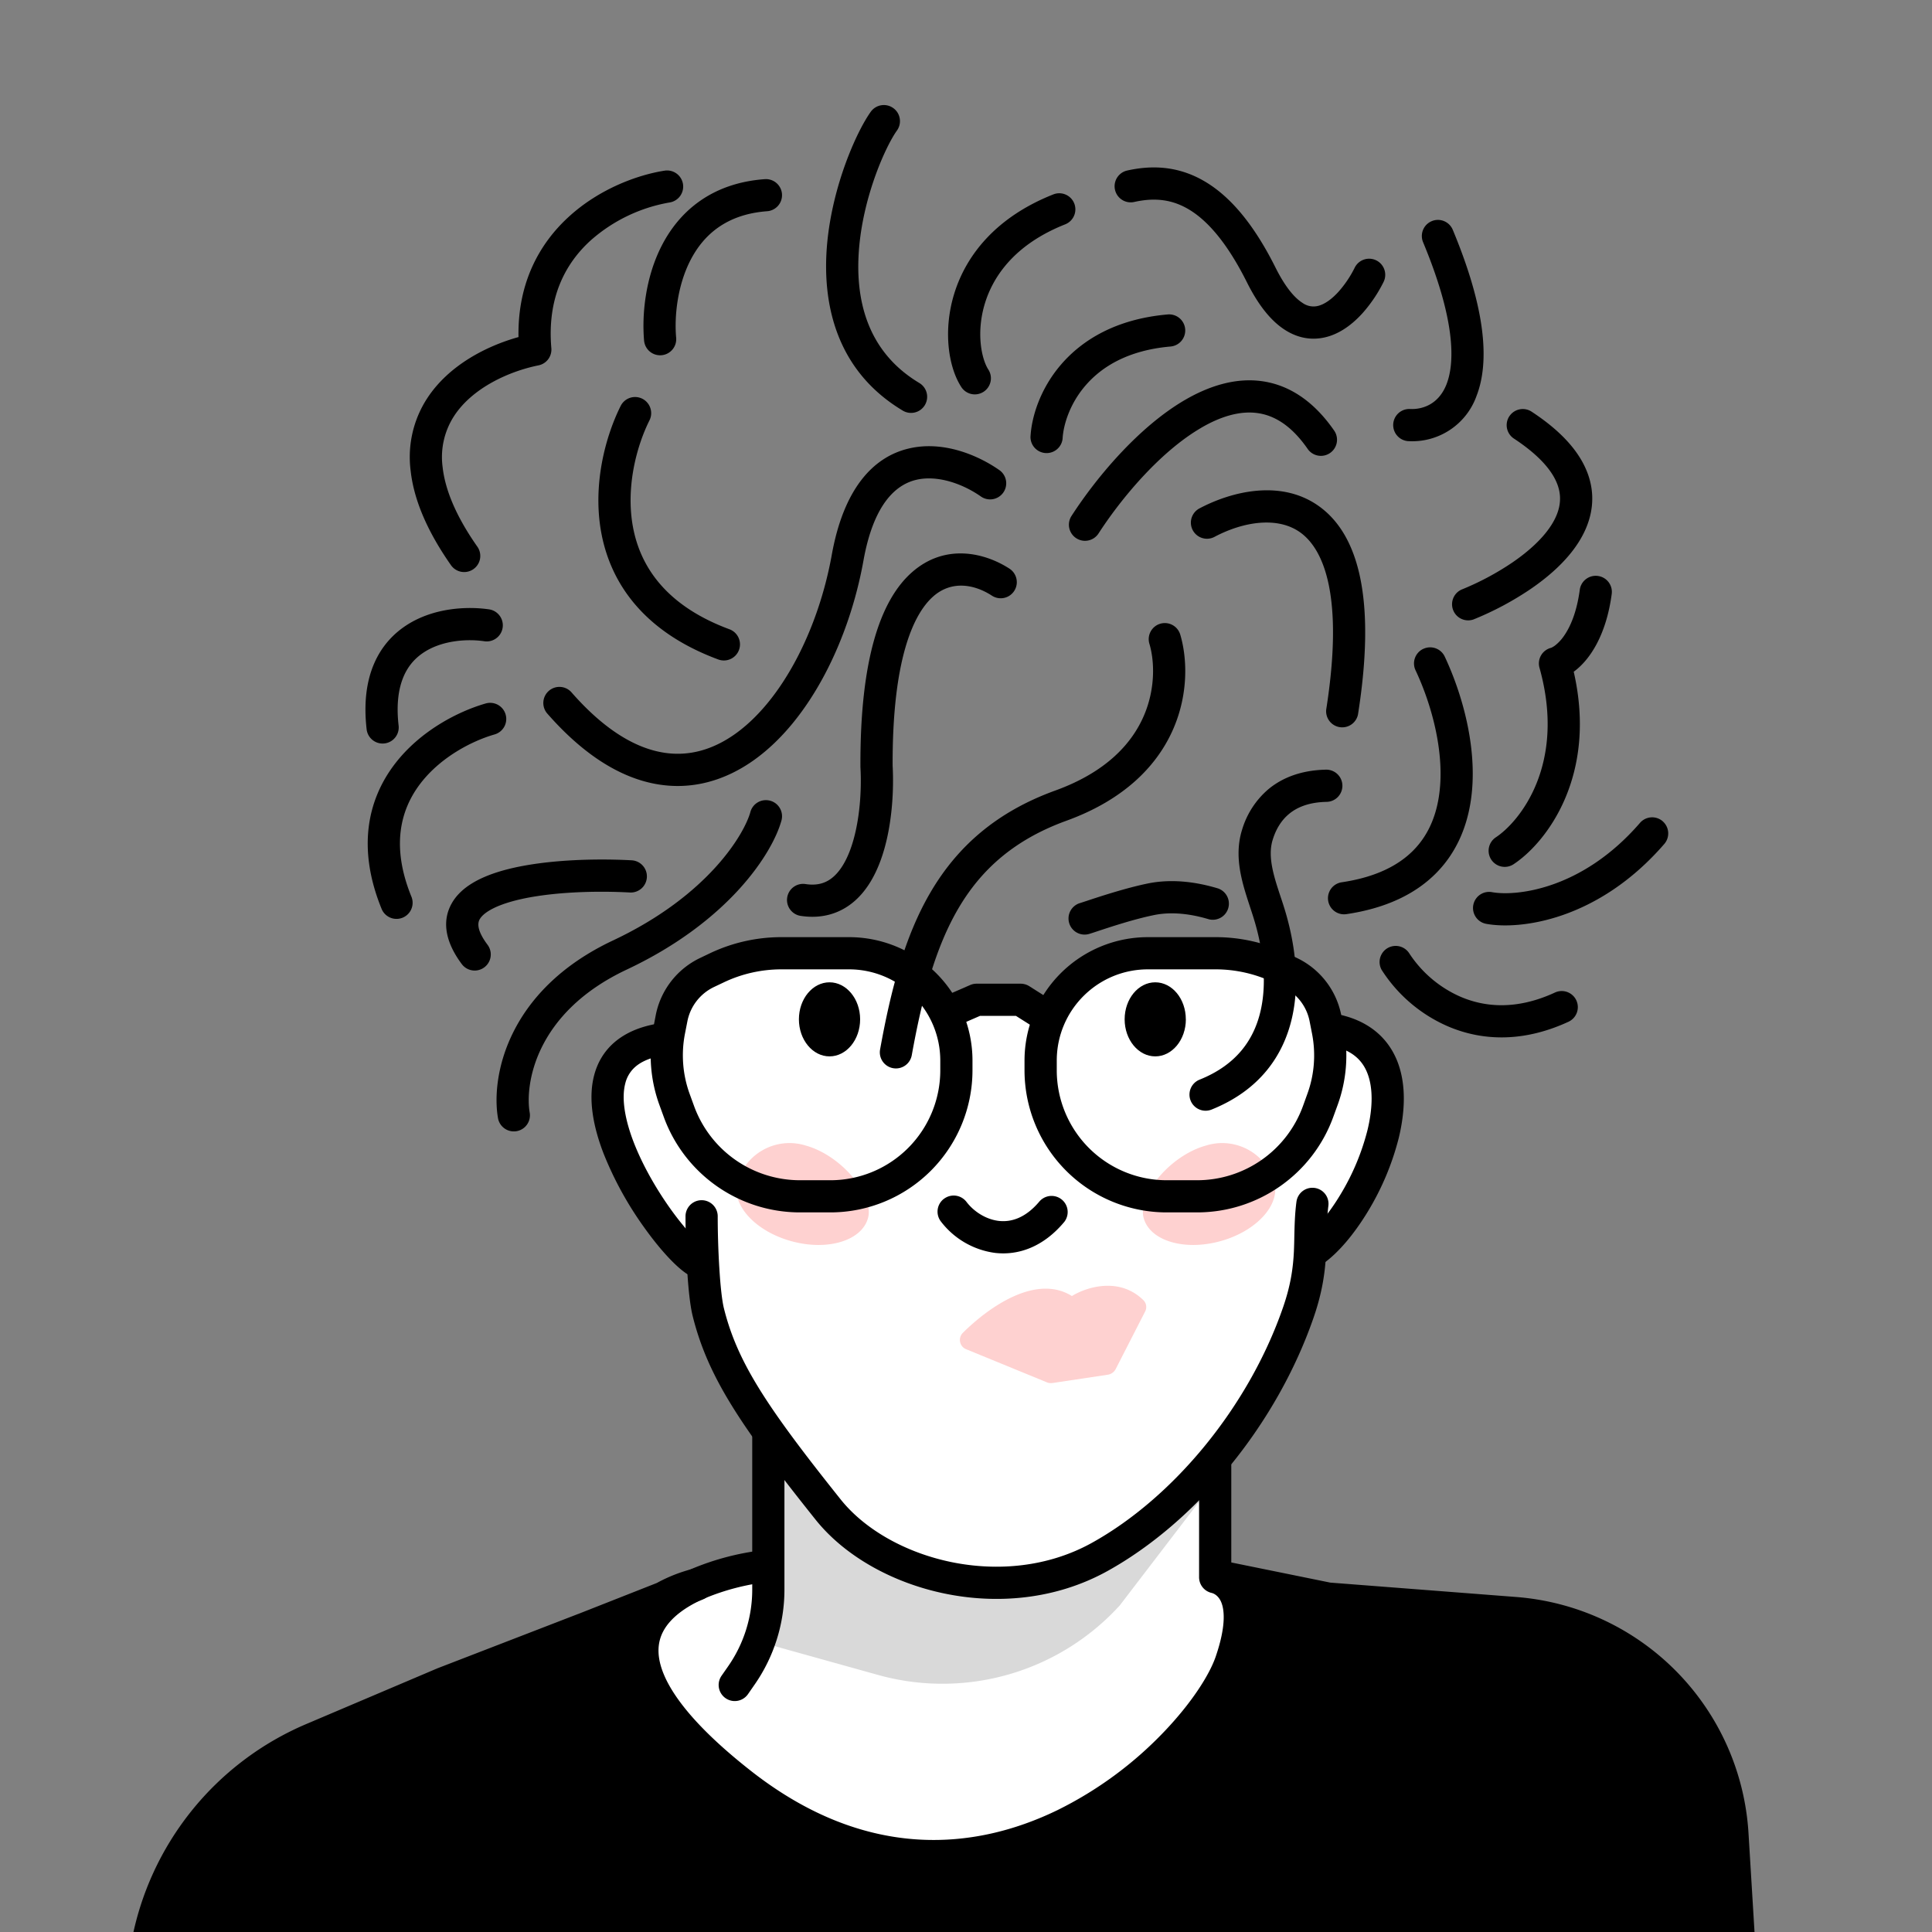
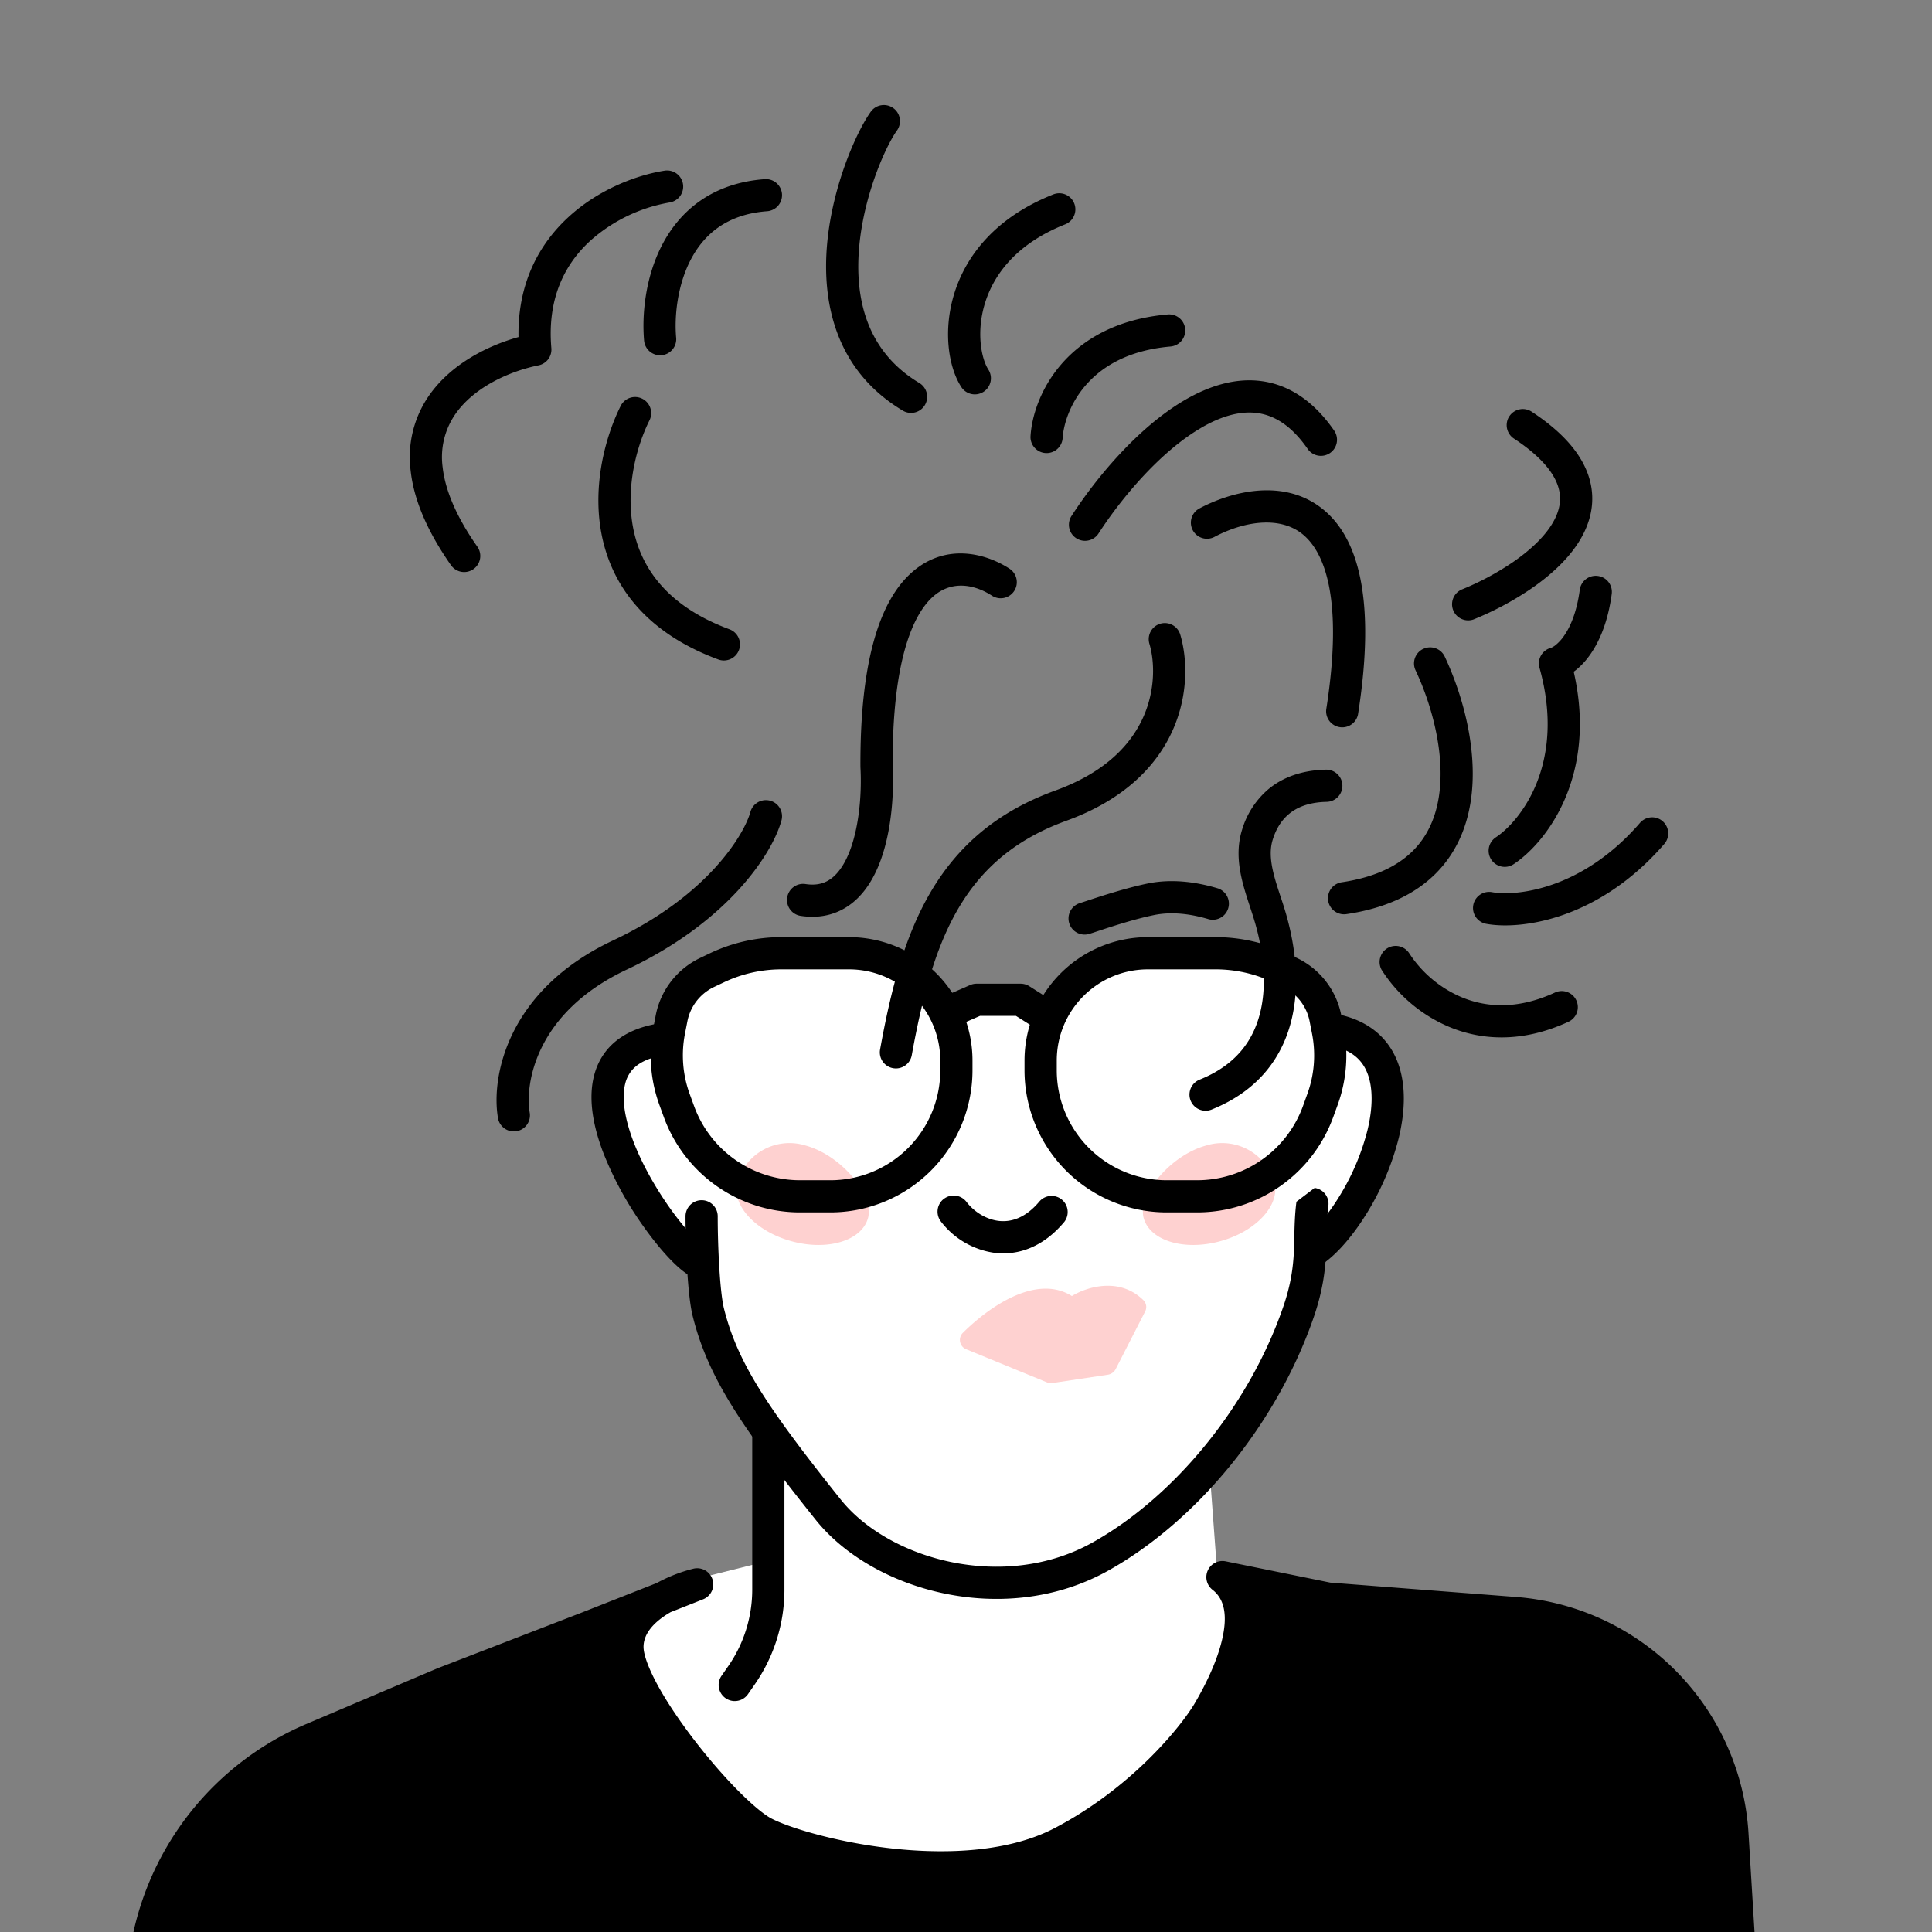
<svg xmlns="http://www.w3.org/2000/svg" width="45" height="45" fill="none">
  <rect width="100%" height="100%" fill="#808080" stroke="none" />
  <g clip-path="url(#a)">
    <path fill="#fff" d="m16.52 36.7-2.263 1.609-.105.974 4.394 4.049c1.193.204 3.604.609 3.704.596.1-.012 4.708-.622 7-.926l.297-5.398-1.192-.904-.173-2.345 1.365-2.26 1.303-3.154c1.648-1.412 1.522-3.64 1.24-4.268a.904.904 0 0 0-.91-.55c-.037-.14-.192-.543-.518-1.02-.409-.596-.722-.643-2.904-.884-1.745-.193-2.872.844-3.217 1.387l-.769-.346h-1.208l-.518.346c-.565-.992-1.54-1.338-1.957-1.387-.938 0-2.966.09-3.57.453-.603.362-.955 1.19-1.056 1.558-1.055.1-1.206.654-1.206 1.91 0 1.006 1.14 2.364 1.71 2.917.184.285.552.975.552 1.458s.805 1.944 1.207 2.615v3.268l-1.207.302Z" />
    <path fill="#000" fill-rule="evenodd" d="M21.985 27.924a.375.375 0 0 1 .526.07c.171.225.451.407.75.443.277.032.616-.054.952-.456a.375.375 0 0 1 .575.481c-.483.578-1.064.785-1.615.72a1.903 1.903 0 0 1-1.259-.733.375.375 0 0 1 .071-.526Zm.615-4.982a.375.375 0 0 1 .15-.03h1.021c.072 0 .141.02.201.057l.591.375a.375.375 0 1 1-.401.633l-.5-.316h-.834l-.63.274a.375.375 0 1 1-.3-.688l.702-.305Z" clip-rule="evenodd" />
    <path fill="#FED1D0" d="M20.218 28.37c-.145.53-.944.771-1.784.54-.84-.23-1.404-.846-1.259-1.375a1.264 1.264 0 0 1 1.588-.854c.84.23 1.6 1.16 1.455 1.69Zm6.42 0c.145.53.944.771 1.784.54.84-.23 1.404-.846 1.259-1.375a1.264 1.264 0 0 0-1.588-.854c-.84.23-1.6 1.16-1.455 1.69Z" />
    <path fill="#000" fill-rule="evenodd" d="M16.537 22.203a3.875 3.875 0 0 1 1.665-.375h1.574a2.875 2.875 0 0 1 2.875 2.875v.226a3.312 3.312 0 0 1-3.31 3.31h-.708a3.375 3.375 0 0 1-3.172-2.222l-.103-.283a3.375 3.375 0 0 1-.141-1.794l.056-.292a1.875 1.875 0 0 1 1.036-1.336l.228-.109Zm1.665.375c-.465 0-.924.103-1.343.303l-.228.108a1.125 1.125 0 0 0-.621.802l-.057.291c-.09.467-.052.95.11 1.396l.103.283a2.625 2.625 0 0 0 2.467 1.729h.707a2.561 2.561 0 0 0 2.561-2.561v-.226a2.125 2.125 0 0 0-2.125-2.125h-1.575Zm11.776-.375a3.874 3.874 0 0 0-1.665-.375h-1.575a2.875 2.875 0 0 0-2.875 2.875v.226a3.311 3.311 0 0 0 3.311 3.31h.708c1.42 0 2.687-.888 3.172-2.222l.103-.283a3.375 3.375 0 0 0 .14-1.794l-.056-.292a1.875 1.875 0 0 0-1.035-1.336l-.228-.109Zm-1.665.375c.465 0 .923.103 1.343.303l.228.108c.322.154.553.451.62.802l.057.291c.09.467.053.95-.11 1.396l-.102.283a2.625 2.625 0 0 1-2.467 1.729h-.708a2.561 2.561 0 0 1-2.56-2.561v-.226c0-1.174.95-2.125 2.124-2.125h1.575Z" clip-rule="evenodd" />
-     <path fill="#000" fill-rule="evenodd" d="M30.62 27.669a.373.373 0 0 1 .32.421 5.663 5.663 0 0 0-.04.682c-.003.13-.006.267-.014.424-.021.419-.081.89-.29 1.493-.857 2.481-2.723 4.75-4.8 5.903-1.202.666-2.57.778-3.793.525-1.218-.252-2.329-.873-3.008-1.723-1.742-2.181-2.506-3.32-2.86-4.736-.063-.251-.103-.659-.129-1.072a21.24 21.24 0 0 1-.039-1.256.375.375 0 1 1 .75 0c0 .36.012.804.038 1.21.025.416.063.76.107.936.31 1.239.972 2.262 2.72 4.45.549.687 1.49 1.233 2.573 1.457 1.078.222 2.258.118 3.277-.447 1.903-1.056 3.654-3.171 4.455-5.492.181-.523.231-.921.25-1.286.005-.11.008-.225.01-.345.006-.26.012-.54.05-.823a.375.375 0 0 1 .422-.321Z" clip-rule="evenodd" />
+     <path fill="#000" fill-rule="evenodd" d="M30.62 27.669a.373.373 0 0 1 .32.421 5.663 5.663 0 0 0-.04.682c-.003.13-.006.267-.014.424-.021.419-.081.89-.29 1.493-.857 2.481-2.723 4.75-4.8 5.903-1.202.666-2.57.778-3.793.525-1.218-.252-2.329-.873-3.008-1.723-1.742-2.181-2.506-3.32-2.86-4.736-.063-.251-.103-.659-.129-1.072a21.24 21.24 0 0 1-.039-1.256.375.375 0 1 1 .75 0c0 .36.012.804.038 1.21.025.416.063.76.107.936.31 1.239.972 2.262 2.72 4.45.549.687 1.49 1.233 2.573 1.457 1.078.222 2.258.118 3.277-.447 1.903-1.056 3.654-3.171 4.455-5.492.181-.523.231-.921.25-1.286.005-.11.008-.225.01-.345.006-.26.012-.54.05-.823Z" clip-rule="evenodd" />
    <path fill="#FED1D0" d="M24.966 30.187c-.828-.518-1.922.245-2.54.858a.234.234 0 0 0 .084.384l1.874.768a.25.25 0 0 0 .132.016l1.286-.193a.25.25 0 0 0 .185-.133l.683-1.335a.225.225 0 0 0-.033-.263c-.56-.558-1.335-.31-1.67-.102Z" />
-     <path fill="#000" fill-rule="evenodd" d="M21.175 10.445c.8-.187 1.61.162 2.095.5a.375.375 0 1 1-.429.615c-.404-.282-.992-.502-1.496-.385-.45.105-.989.523-1.233 1.88-.332 1.85-1.243 3.716-2.55 4.648-.665.474-1.444.712-2.289.557-.837-.153-1.684-.682-2.517-1.63a.375.375 0 1 1 .563-.495c.763.869 1.47 1.274 2.09 1.387.61.112 1.186-.051 1.718-.43 1.087-.775 1.933-2.424 2.247-4.17.273-1.517.946-2.278 1.8-2.477Zm-9.533 9.852c.913-.275 2.189-.306 3.07-.259a.375.375 0 1 1-.04.75c-.856-.047-2.028-.01-2.814.227-.407.123-.613.271-.684.395-.04.07-.09.233.182.596a.375.375 0 0 1-.6.45c-.357-.478-.485-.974-.233-1.417.221-.39.677-.608 1.119-.742Zm.135-3.655a.375.375 0 0 1-.256.464c-.533.153-1.265.533-1.735 1.152-.45.593-.687 1.44-.203 2.628a.375.375 0 0 1-.695.283c-.582-1.428-.314-2.555.3-3.364.595-.784 1.486-1.236 2.125-1.42a.375.375 0 0 1 .464.257Zm-2.294-2.089c.626-.399 1.397-.434 1.908-.36a.375.375 0 1 1-.11.743c-.405-.06-.974-.019-1.395.25-.204.13-.376.313-.487.576-.113.266-.173.634-.114 1.143a.375.375 0 0 1-.745.086c-.07-.606-.006-1.11.168-1.521.176-.415.454-.712.775-.917Z" clip-rule="evenodd" />
    <path fill="#000" fill-rule="evenodd" d="M21.243 13.328c.782-.688 1.712-.446 2.272-.081a.375.375 0 0 1-.41.628c-.412-.268-.94-.36-1.367.016-.472.415-.956 1.491-.947 3.943.033.592-.013 1.477-.279 2.204-.134.367-.335.726-.641.978-.319.263-.725.388-1.205.319a.375.375 0 1 1 .106-.742c.277.04.47-.03.622-.156.164-.135.305-.358.414-.656.219-.6.265-1.376.233-1.913a.34.34 0 0 1 0-.02c-.01-2.491.466-3.873 1.202-4.52Zm5.781 1.2a.375.375 0 0 1 .466.252c.157.526.2 1.352-.155 2.181-.361.844-1.119 1.657-2.5 2.157-1.21.44-1.977 1.132-2.508 2.033-.539.916-.843 2.062-1.089 3.42a.375.375 0 1 1-.738-.133c.249-1.377.571-2.632 1.181-3.667.619-1.05 1.524-1.86 2.899-2.358 1.204-.436 1.793-1.111 2.065-1.747.278-.65.24-1.294.127-1.67a.375.375 0 0 1 .252-.468Zm-.295 6.051c.582-.12 1.163-.03 1.64.114a.375.375 0 0 1-.215.718c-.409-.123-.857-.183-1.275-.097-.462.094-1 .272-1.309.374-.078.026-.141.047-.185.06a.375.375 0 1 1-.222-.716l.144-.047c.295-.098.907-.3 1.422-.406Zm1.24-10.609c-.945.553-1.843 1.622-2.382 2.455a.375.375 0 1 1-.63-.407c.566-.876 1.542-2.057 2.632-2.696.549-.321 1.163-.527 1.786-.446.638.083 1.217.456 1.7 1.153a.375.375 0 1 1-.617.427c-.39-.563-.796-.787-1.18-.836-.397-.052-.84.074-1.31.35Zm5.182 5.144a.375.375 0 0 1 .5.18c.414.881.794 2.203.6 3.4-.098.607-.346 1.194-.823 1.665-.478.472-1.157.798-2.067.933a.375.375 0 0 1-.11-.742c.788-.117 1.309-.388 1.65-.725.341-.336.532-.766.61-1.251.16-.988-.157-2.148-.54-2.961a.375.375 0 0 1 .18-.5Zm2.004-5.417a.375.375 0 0 1 .52-.108c.727.477 1.168.987 1.336 1.53.172.557.034 1.077-.244 1.513-.272.429-.688.795-1.12 1.09a7.15 7.15 0 0 1-1.326.706.375.375 0 0 1-.28-.695 6.401 6.401 0 0 0 1.183-.63c.388-.265.713-.563.91-.873.192-.302.252-.594.16-.89-.095-.31-.38-.696-1.031-1.124a.375.375 0 0 1-.108-.52Zm-14.35-7.18c.169.12.207.355.087.523-.25.347-.766 1.47-.879 2.701-.111 1.219.176 2.445 1.397 3.178a.375.375 0 1 1-.386.643c-1.566-.94-1.883-2.519-1.758-3.89.125-1.357.686-2.608 1.016-3.069a.375.375 0 0 1 .523-.086ZM18.214 4.52a.375.375 0 0 1-.347.4c-.953.071-1.484.556-1.785 1.141-.312.608-.376 1.33-.333 1.805a.375.375 0 1 1-.747.067c-.051-.575.019-1.449.413-2.215.405-.788 1.153-1.454 2.397-1.545a.375.375 0 0 1 .402.346Zm-2.306-.233a.375.375 0 0 1-.312.429 3.733 3.733 0 0 0-1.844.889c-.577.527-1.013 1.321-.91 2.505a.375.375 0 0 1-.3.4c-.688.139-1.536.524-1.963 1.176a1.757 1.757 0 0 0-.27 1.19c.054.494.284 1.109.81 1.858a.375.375 0 1 1-.615.43c-.573-.818-.869-1.55-.94-2.206a2.506 2.506 0 0 1 .387-1.682c.508-.777 1.391-1.22 2.126-1.425-.023-1.264.49-2.179 1.169-2.8.72-.66 1.617-.98 2.234-1.076a.375.375 0 0 1 .428.312Zm9.113.451a.375.375 0 0 1-.21.487c-1.134.449-1.658 1.165-1.865 1.823-.215.686-.087 1.304.07 1.553a.375.375 0 1 1-.634.4c-.298-.47-.419-1.325-.151-2.177.276-.88.966-1.767 2.303-2.296a.375.375 0 0 1 .487.21Z" clip-rule="evenodd" />
    <path fill="#000" fill-rule="evenodd" d="M31.267 18.294a.375.375 0 0 1-.367.383c-.416.008-.689.127-.872.278-.188.154-.31.365-.383.6-.067.212-.058.445.001.715.044.2.107.39.176.6.03.088.06.18.09.276.232.746.38 1.678.184 2.548-.2.893-.757 1.701-1.876 2.15a.375.375 0 0 1-.279-.697c.873-.35 1.274-.947 1.424-1.617.155-.693.043-1.481-.17-2.16a14.71 14.71 0 0 0-.074-.229c-.073-.223-.155-.47-.207-.71-.074-.338-.105-.714.015-1.1a1.98 1.98 0 0 1 .623-.956c.33-.27.77-.436 1.332-.448a.375.375 0 0 1 .383.367Zm5.449 5.007a.375.375 0 0 1-.184.498c-1.106.51-2.073.428-2.829.097a3.47 3.47 0 0 1-1.522-1.306.375.375 0 0 1 .64-.39 2.74 2.74 0 0 0 1.183 1.01c.565.247 1.308.326 2.214-.092a.375.375 0 0 1 .498.183Zm2.011-4.172a.375.375 0 0 1 .038.528c-1.542 1.782-3.359 2.006-4.148 1.861a.375.375 0 0 1 .135-.738c.53.098 2.08-.034 3.446-1.613a.375.375 0 0 1 .53-.038Zm-1.509-5.714a.374.374 0 0 1 .322.42c-.128.96-.51 1.538-.885 1.811.556 2.426-.634 3.977-1.4 4.483a.375.375 0 1 1-.414-.626c.55-.363 1.648-1.696 1.017-3.948a.375.375 0 0 1 .273-.467.488.488 0 0 0 .093-.056.998.998 0 0 0 .2-.215c.145-.204.3-.544.372-1.08a.375.375 0 0 1 .422-.322ZM17.896 33.114c.207 0 .375.168.375.375v3.536a3.87 3.87 0 0 1-.693 2.21l-.156.225a.375.375 0 0 1-.616-.428l.156-.224a3.125 3.125 0 0 0 .559-1.783V33.49c0-.207.168-.375.375-.375Z" clip-rule="evenodd" />
-     <path fill="#000" fill-rule="evenodd" d="M28.304 33.76c.207 0 .375.167.375.374v2.356c.157.093.324.247.439.495.19.411.197 1-.09 1.838-.194.568-.685 1.311-1.373 2.031a9.57 9.57 0 0 1-2.697 1.982c-2.183 1.06-5.02 1.279-7.921-.992-1.128-.883-1.823-1.66-2.172-2.35-.357-.706-.36-1.343-.066-1.874.279-.506.79-.85 1.32-1.081a6.151 6.151 0 0 1 1.68-.436.375.375 0 1 1 .089.744 5.41 5.41 0 0 0-1.47.38c-.46.2-.798.457-.962.755-.15.273-.19.642.078 1.174.278.548.875 1.244 1.965 2.098 2.644 2.07 5.169 1.86 7.132.907a8.823 8.823 0 0 0 2.482-1.825c.648-.678 1.06-1.33 1.205-1.756.257-.752.193-1.12.119-1.28-.07-.15-.18-.19-.217-.198a.375.375 0 0 1-.291-.365v-2.603c0-.207.168-.375.375-.375Z" clip-rule="evenodd" />
    <path fill="#000" d="m28.473 36.734 2.46.5 4.353.337a5.5 5.5 0 0 1 5.066 5.15l.544 8.937-38.522-.642 1.055-5.713a6.5 6.5 0 0 1 3.851-4.802l3.047-1.294 3.28-1.267 1.851-.73c.28-.156.572-.258.783-.309l-.783.31c-.44.245-.845.625-.845 1.148 0 1.069 2.274 3.847 3.172 4.325.898.477 4.66 1.431 6.961.224 1.842-.965 3.032-2.423 3.397-3.031.47-.798 1.253-2.428.33-3.143Z" />
    <path fill="#000" fill-rule="evenodd" d="M28.132 36.578a.375.375 0 0 1 .416-.212l2.437.496 4.33.335a5.875 5.875 0 0 1 5.411 5.5l.544 8.938a.375.375 0 0 1-.38.398l-38.522-.642a.375.375 0 0 1-.363-.443l1.056-5.713a6.875 6.875 0 0 1 4.073-5.079l3.046-1.294a.548.548 0 0 1 .012-.005l3.277-1.266h.002l1.827-.72a3.58 3.58 0 0 1 .856-.334.375.375 0 0 1 .225.713l-.759.3c-.396.227-.631.505-.631.809 0 .165.099.467.323.88.215.397.516.842.848 1.276.332.433.69.847 1.018 1.179.336.34.613.568.783.659.392.208 1.506.557 2.82.702 1.314.144 2.74.073 3.791-.479 1.771-.928 2.913-2.333 3.248-2.89.23-.39.52-.957.645-1.497.13-.556.059-.941-.222-1.159a.375.375 0 0 1-.111-.452Zm-13.866 1.505-.524.207-3.274 1.265-3.041 1.292a6.125 6.125 0 0 0-3.629 4.524l-.975 5.277 37.674.628-.52-8.533a5.125 5.125 0 0 0-4.72-4.798l-4.353-.337a.375.375 0 0 1-.046-.006l-1.628-.331c.083.36.045.746-.034 1.088-.153.653-.489 1.299-.73 1.708l-.002.003c-.395.659-1.633 2.169-3.543 3.17-1.25.656-2.856.71-4.222.56-1.367-.15-2.583-.516-3.09-.785-.278-.148-.622-.447-.965-.795-.352-.356-.73-.794-1.08-1.249a10.906 10.906 0 0 1-.91-1.374c-.23-.423-.415-.87-.415-1.238 0-.096.01-.188.027-.276Zm1.452-13.931a.375.375 0 0 1-.303.436c-.293.053-.484.147-.609.253a.746.746 0 0 0-.242.394c-.089.341-.016.818.194 1.365.207.536.523 1.084.844 1.537.329.463.634.786.803.903a.375.375 0 0 1-.427.617c-.28-.194-.647-.606-.987-1.086a8.047 8.047 0 0 1-.932-1.702c-.23-.595-.37-1.253-.22-1.824.077-.294.231-.563.482-.776.249-.21.572-.35.961-.42a.375.375 0 0 1 .436.303Zm14.969-.236c-.039.203.095.4.299.438.501.095.747.34.865.648.13.336.127.797 0 1.322a5.51 5.51 0 0 1-.637 1.512c-.281.465-.587.816-.836.99a.375.375 0 1 0 .429.615c.37-.258.74-.708 1.049-1.216a6.26 6.26 0 0 0 .725-1.725c.143-.596.178-1.23-.03-1.769-.22-.567-.69-.974-1.426-1.114a.375.375 0 0 0-.438.299ZM14.96 9.287c.185.093.26.318.168.503-.3.599-.559 1.563-.383 2.495.17.9.755 1.818 2.24 2.37a.375.375 0 1 1-.261.703c-1.723-.64-2.495-1.765-2.716-2.934-.215-1.137.099-2.27.449-2.97a.375.375 0 0 1 .503-.167Zm2.979 9.363c.2.055.317.26.263.46-.205.75-1.212 2.348-3.605 3.474-2.15 1.012-2.372 2.699-2.258 3.338a.375.375 0 0 1-.738.132c-.17-.95.198-2.983 2.677-4.149 2.234-1.052 3.064-2.494 3.2-2.992.055-.2.26-.317.46-.263Zm12.364-6.236c-.533-.398-1.344-.263-2.006.086a.375.375 0 1 1-.35-.663c.732-.386 1.909-.693 2.805-.024.9.672 1.299 2.167.878 4.83a.375.375 0 0 1-.74-.116c.415-2.636-.057-3.717-.587-4.113Zm-2.698-4.749a.375.375 0 0 1-.34.406c-1.002.087-1.614.48-1.983.91-.377.438-.516.935-.532 1.236a.375.375 0 0 1-.748-.04c.023-.453.218-1.111.711-1.685.503-.585 1.299-1.065 2.486-1.168a.375.375 0 0 1 .406.341Z" clip-rule="evenodd" />
-     <path fill="#000" d="m20.24 36.111-2.191-2.3c-.154.162-.145 1.317-.145 2.455 0 1.235-.063 1.828-.361 1.936l2.906.81a5.587 5.587 0 0 0 5.632-1.618l2.223-2.905-3.15 2.137-3.154.216-1.76-.73Z" opacity=".15" />
-     <path fill="#000" fill-rule="evenodd" d="M33.348 5.151c.19-.08.41.01.49.202.77 1.847.86 3.076.554 3.867a1.589 1.589 0 0 1-1.605 1.054.375.375 0 0 1 .044-.748c.304.017.68-.11.862-.578.199-.512.202-1.51-.547-3.307a.375.375 0 0 1 .202-.49ZM27.66 4.86c-.41-.235-.818-.25-1.241-.156a.375.375 0 0 1-.165-.732c.556-.124 1.165-.114 1.778.237.6.343 1.159.986 1.679 2.027.236.472.454.709.624.817a.44.44 0 0 0 .4.062c.14-.045.294-.156.447-.326a2.55 2.55 0 0 0 .371-.553.375.375 0 1 1 .671.335 3.31 3.31 0 0 1-.485.72c-.2.222-.46.436-.771.537-.33.107-.69.079-1.037-.143-.33-.21-.624-.581-.89-1.114-.486-.97-.958-1.47-1.381-1.711Z" clip-rule="evenodd" />
-     <path fill="#000" d="M20.034 23.742c0-.476-.32-.862-.713-.862-.394 0-.713.386-.713.862s.32.863.713.863c.394 0 .713-.387.713-.863Zm7.586 0c0-.476-.318-.862-.712-.862-.394 0-.713.386-.713.862s.32.863.713.863c.394 0 .713-.387.713-.863Z" />
  </g>
  <defs>
    <clipPath id="a">
      <path fill="#fff" d="M45 0H0v45h45z" />
    </clipPath>
  </defs>
</svg>